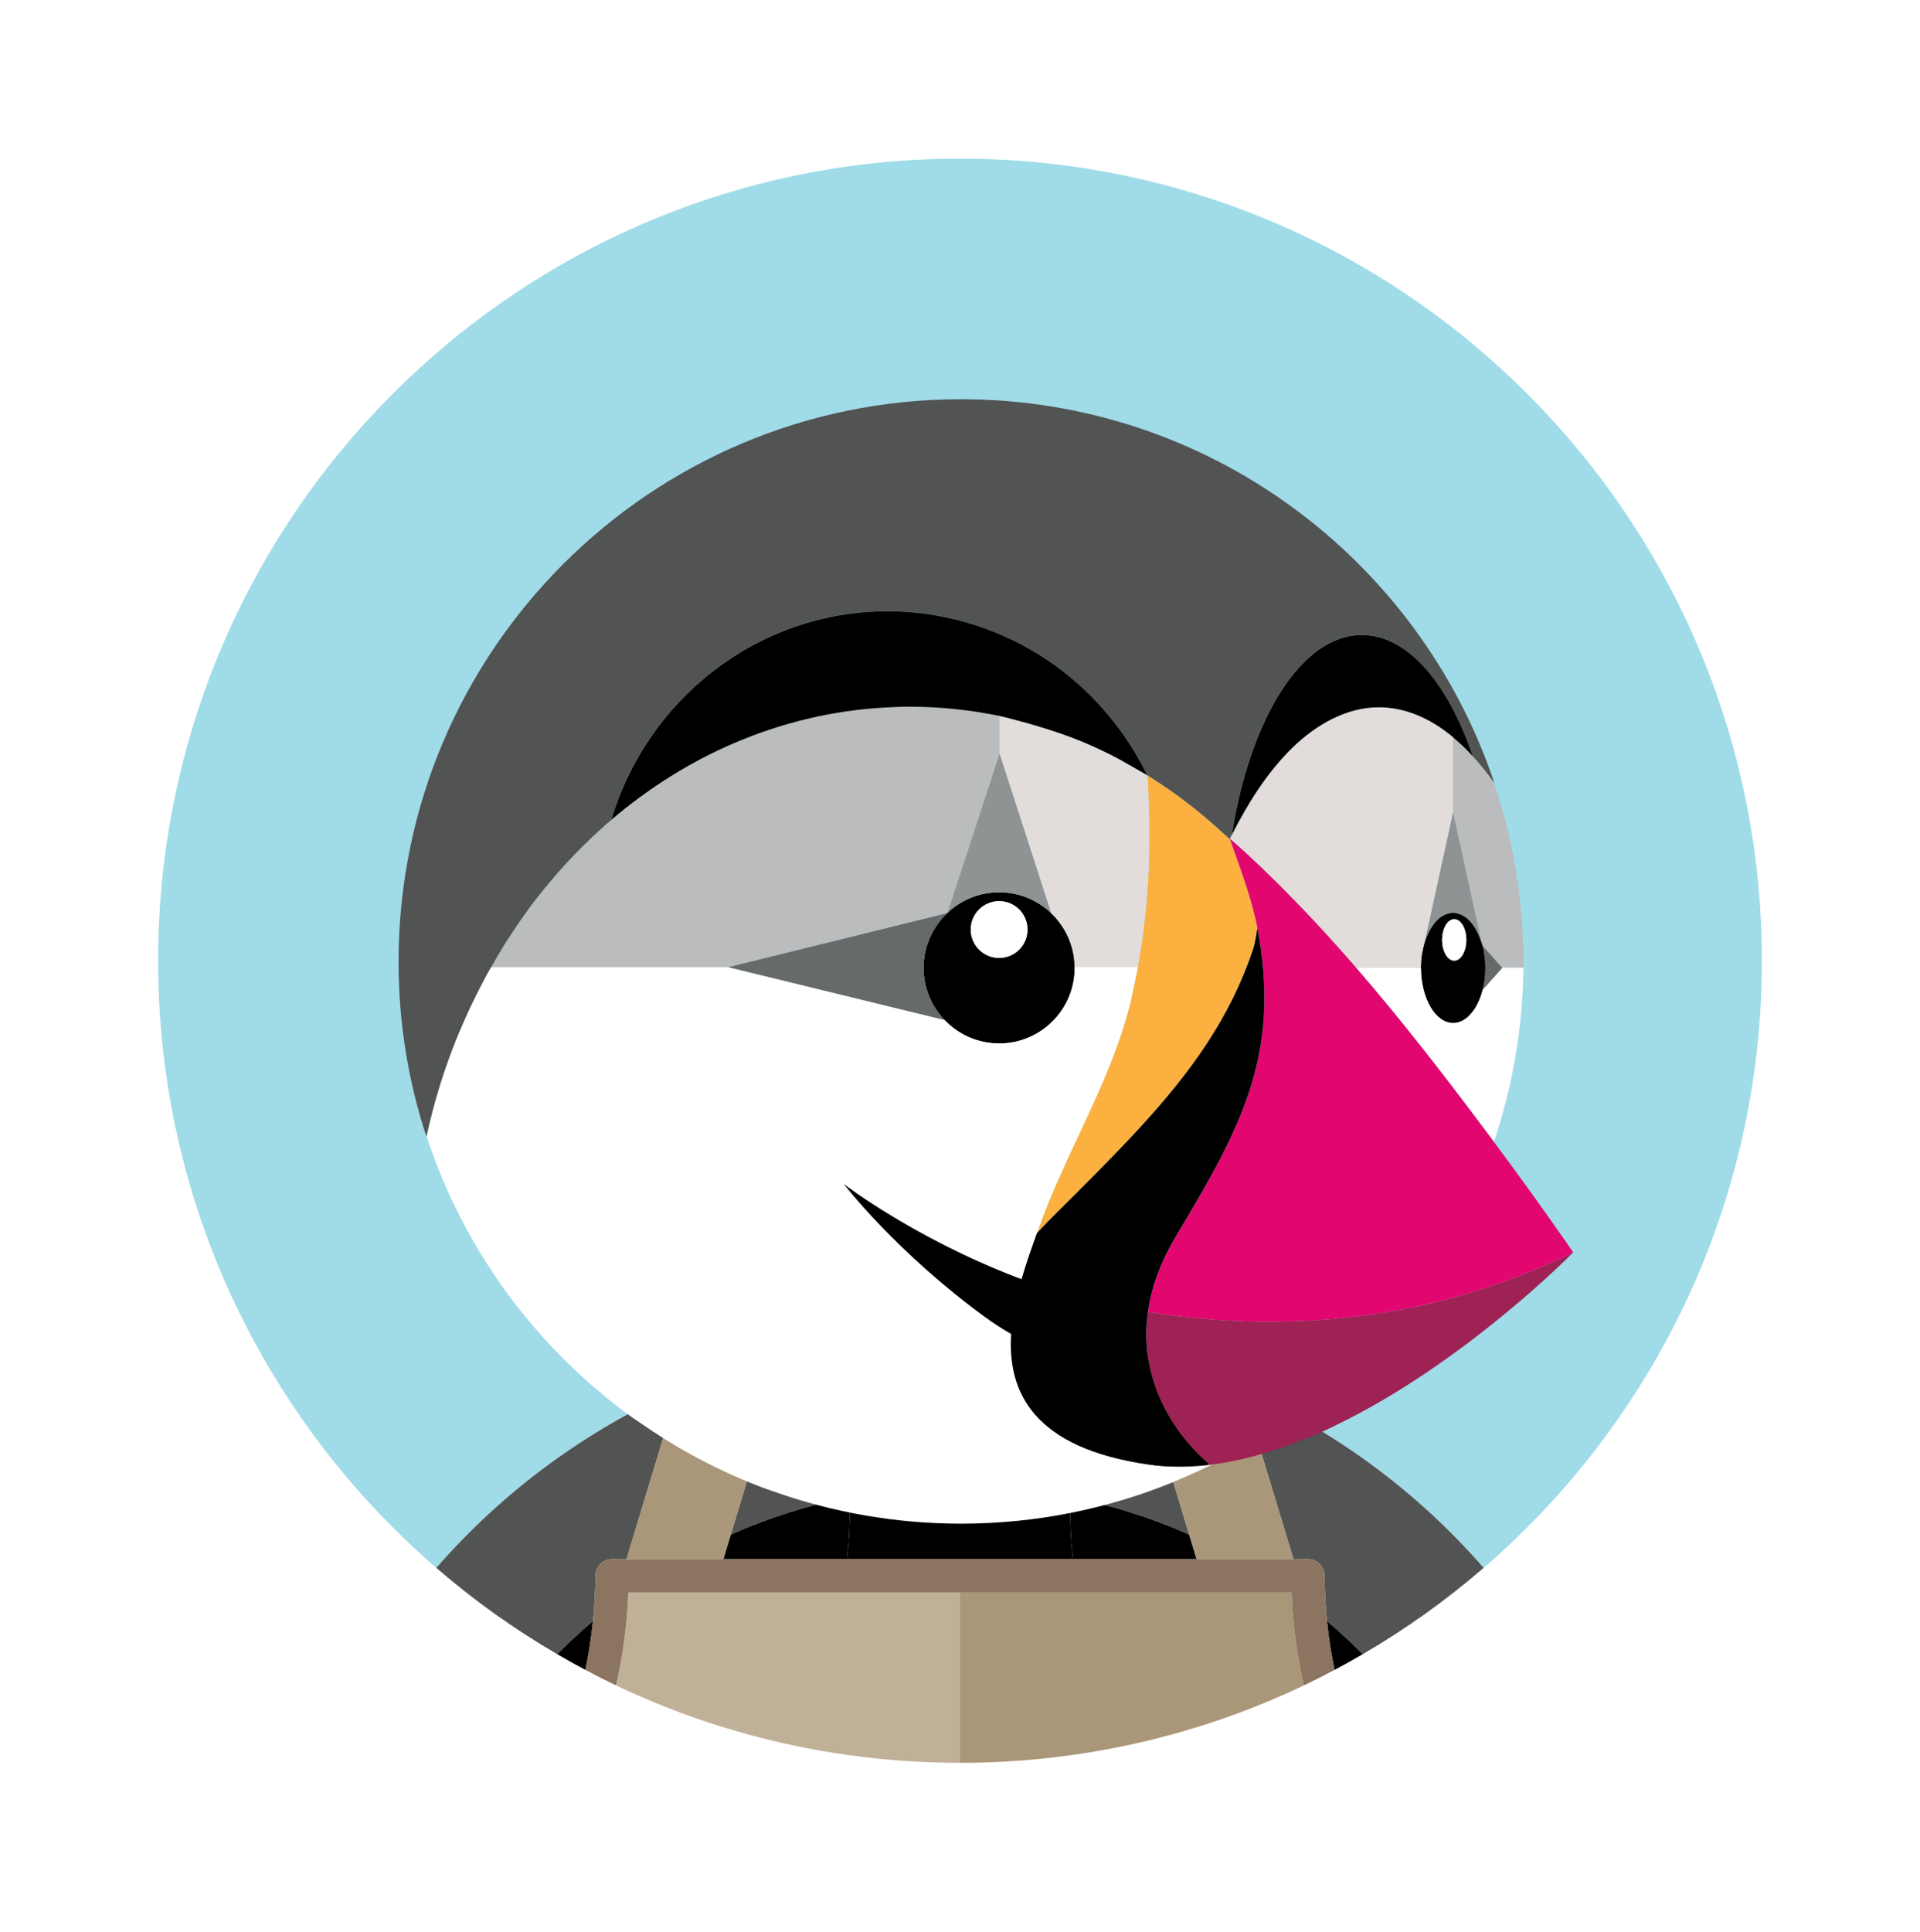
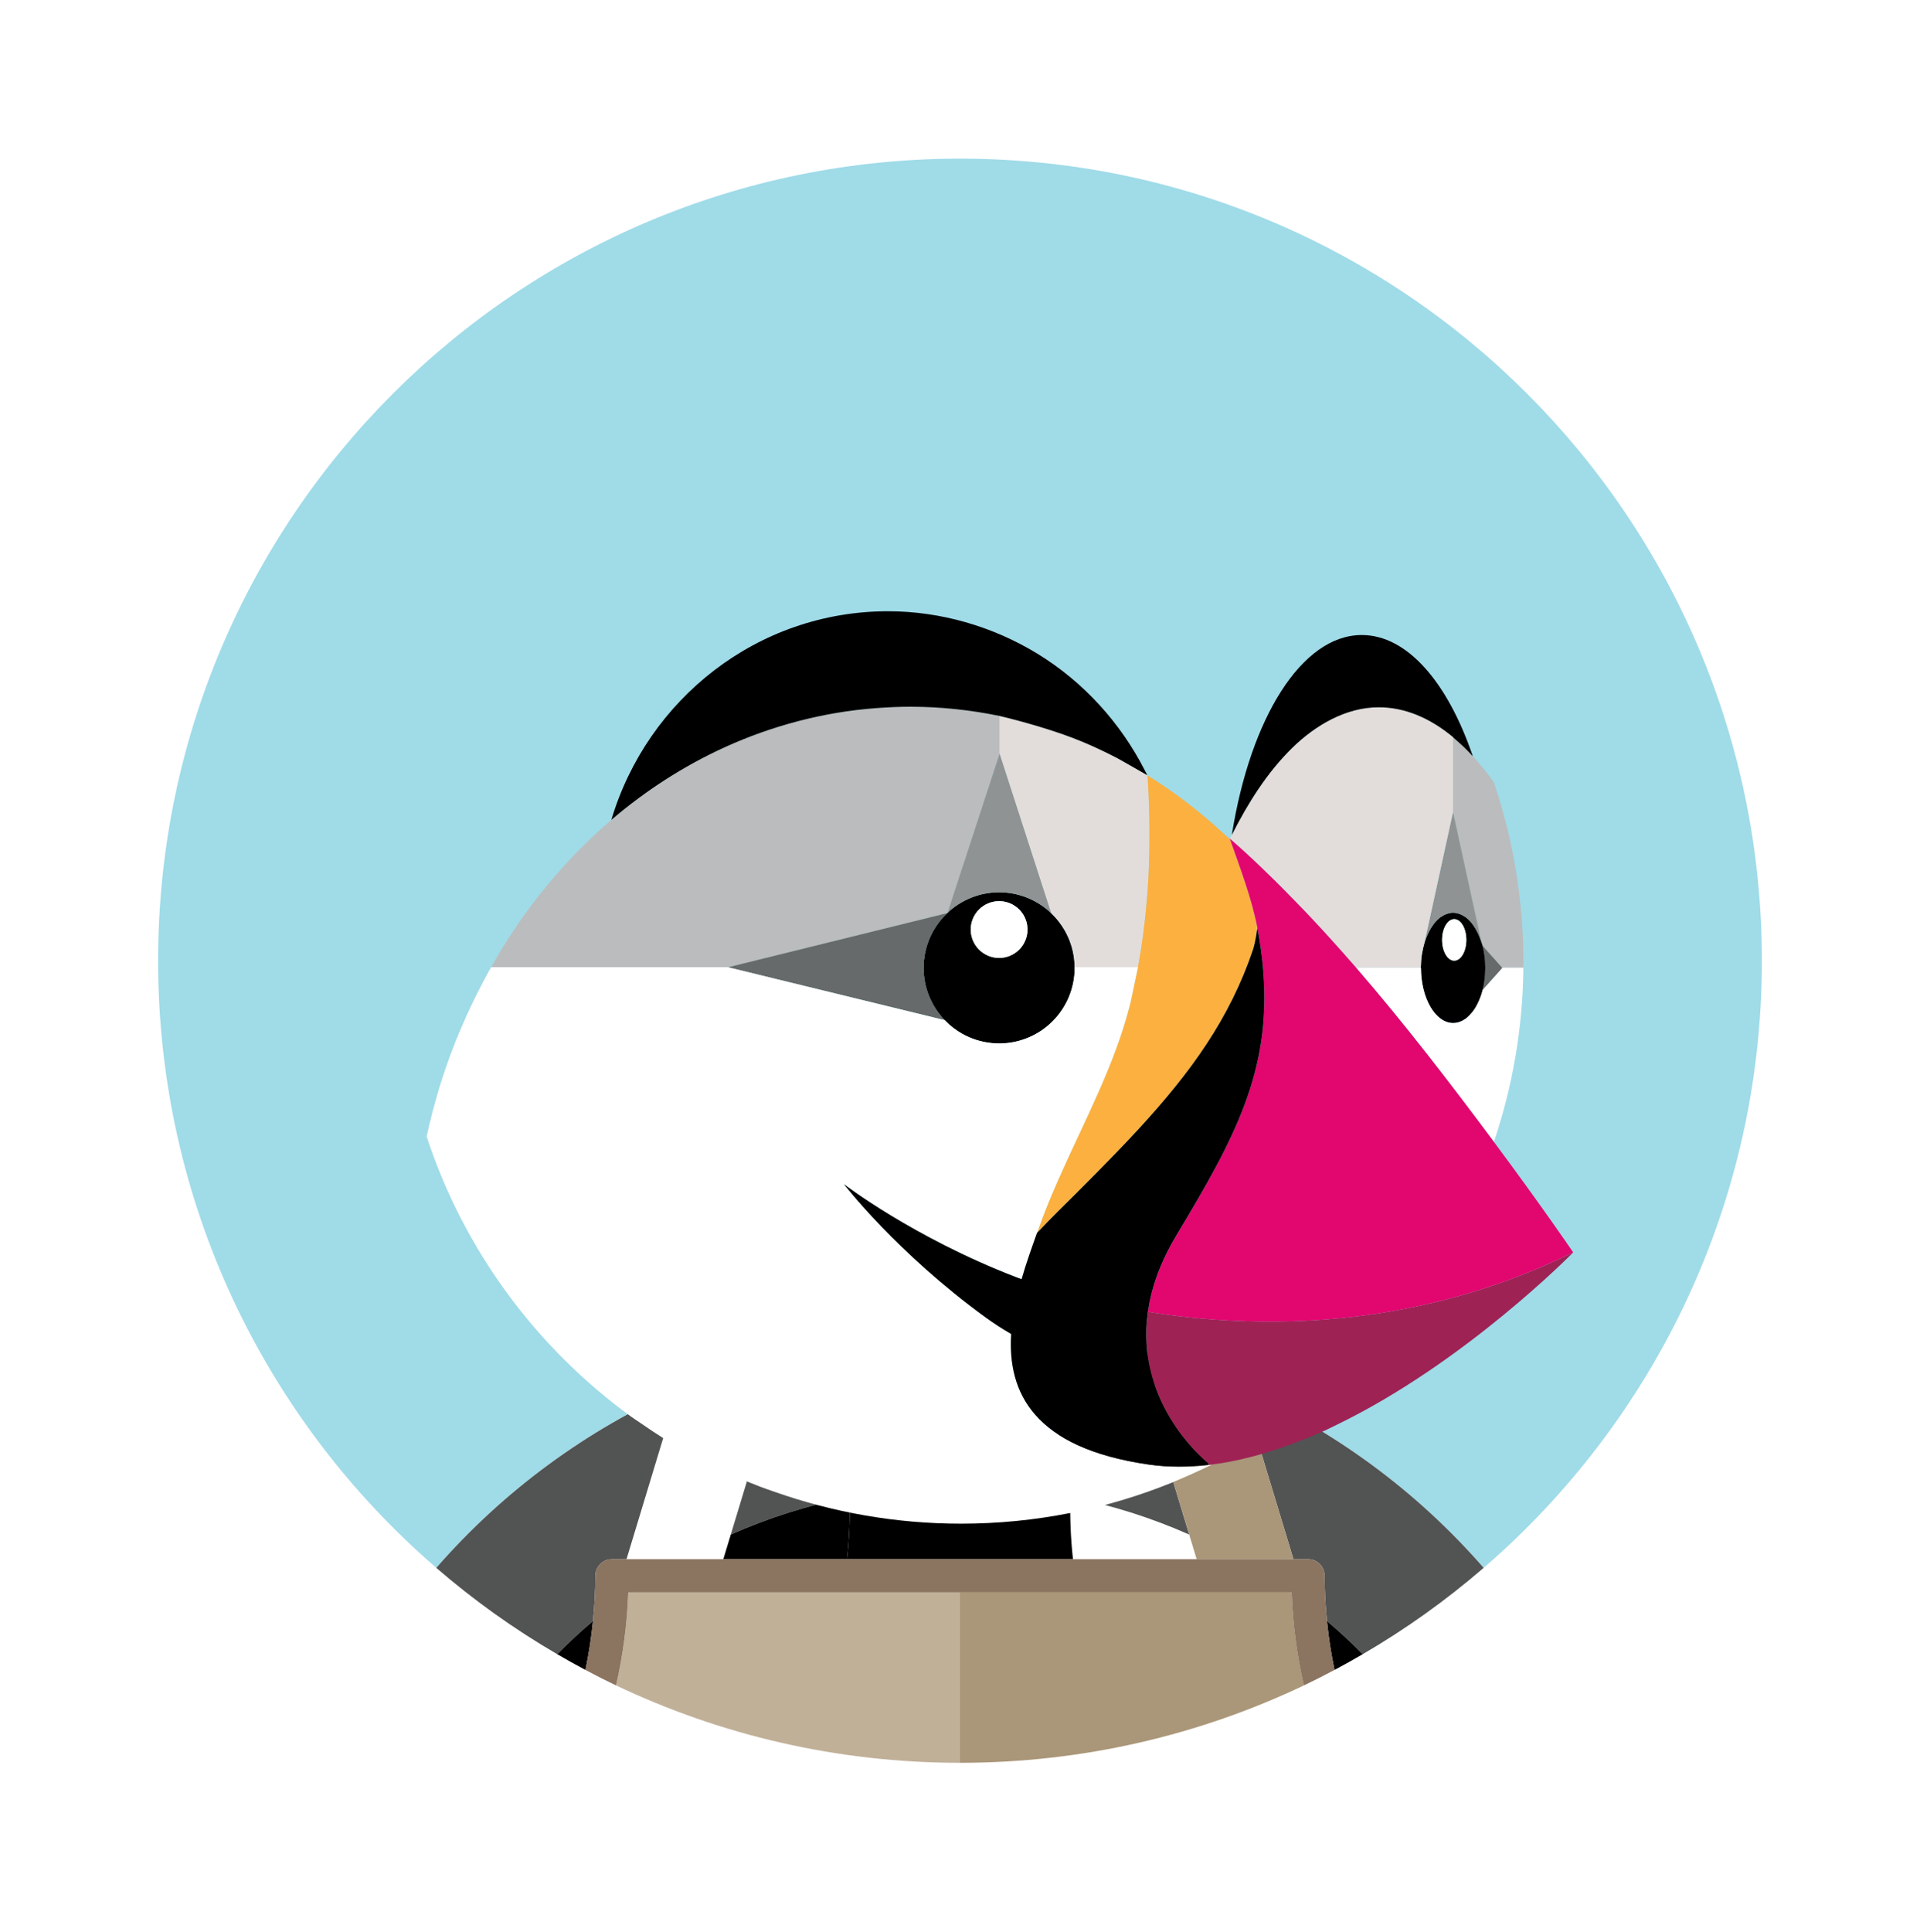
<svg xmlns="http://www.w3.org/2000/svg" width="170" height="171" viewBox="0 0 170 171" fill="none">
  <g filter="url(#filter0_d)">
    <path d="M60.025 122.993C61.159 122.487 62.308 122.024 63.468 121.588C64.776 121.097 66.096 120.634 67.433 120.23C69.098 119.729 70.776 119.275 72.478 118.914C74.771 118.427 77.092 118.067 79.431 117.839C78.119 121.963 76.67 126.063 75.099 130.136C75.166 130.925 75.203 131.719 75.224 132.514C78.386 131.89 81.653 131.556 84.999 131.556C88.344 131.556 91.612 131.89 94.774 132.514C94.794 131.718 94.83 130.924 94.898 130.136C93.328 126.063 91.878 121.963 90.567 117.839C92.906 118.067 95.226 118.426 97.52 118.914C99.22 119.275 100.9 119.729 102.564 120.23C103.903 120.633 105.221 121.097 106.53 121.588C107.69 122.024 108.84 122.489 109.973 122.993C118.019 126.575 125.353 131.889 131.368 138.786C146.444 125.766 156 106.527 156 85.043C156 45.831 124.212 14.043 85 14.043C45.788 14.043 14 45.831 14 85.043C14 106.527 23.555 125.767 38.632 138.786C44.646 131.889 51.98 126.574 60.025 122.993Z" fill="#A0DBE8" />
    <path d="M64.705 135.838C68.038 134.364 71.558 133.237 75.224 132.514C75.203 131.718 75.168 130.924 75.099 130.136C76.67 126.063 78.119 121.963 79.43 117.839C77.092 118.067 74.771 118.426 72.478 118.914C70.777 119.275 69.098 119.729 67.433 120.23C66.096 120.633 64.776 121.095 63.467 121.588L68.643 122.842L64.705 135.838Z" fill="#525353" />
    <path d="M52.504 143.493C52.633 142.169 52.713 140.835 52.713 139.487C52.713 138.676 53.371 138.018 54.182 138.018H55.473L60.025 122.994C51.98 126.577 44.646 131.89 38.63 138.787C41.946 141.65 45.526 144.211 49.336 146.428C50.35 145.405 51.407 144.425 52.504 143.493Z" fill="#525353" />
    <path d="M109.972 122.993L114.525 138.016H115.814C116.627 138.016 117.283 138.674 117.283 139.485C117.283 140.835 117.363 142.169 117.493 143.491C118.591 144.424 119.647 145.405 120.661 146.426C124.47 144.208 128.05 141.648 131.366 138.784C125.352 131.889 118.017 126.575 109.972 122.993Z" fill="#525353" />
    <path d="M101.355 122.842L106.529 121.588C105.22 121.097 103.9 120.634 102.563 120.23C100.898 119.729 99.22 119.275 97.519 118.914C95.225 118.427 92.904 118.067 90.566 117.839C91.877 121.963 93.326 126.063 94.897 130.136C94.83 130.925 94.793 131.719 94.772 132.514C98.44 133.237 101.959 134.364 105.292 135.838L101.355 122.842Z" fill="#525353" />
    <path d="M84.999 138.016H95.004C94.798 136.173 94.725 134.336 94.773 132.514C91.612 131.89 88.344 131.556 84.999 131.556C81.653 131.556 78.387 131.89 75.224 132.514C75.272 134.336 75.198 136.173 74.994 138.016H84.999Z" fill="black" />
    <path d="M49.336 146.427C50.161 146.908 50.993 147.376 51.838 147.824C52.134 146.402 52.361 144.957 52.504 143.493C51.407 144.425 50.35 145.405 49.336 146.427Z" fill="black" />
    <path d="M64.045 138.016H74.994C75.2 136.173 75.273 134.336 75.224 132.514C71.558 133.237 68.037 134.364 64.706 135.838L64.045 138.016Z" fill="black" />
    <path d="M117.493 143.493C117.636 144.957 117.862 146.402 118.158 147.824C119.003 147.376 119.836 146.908 120.661 146.427C119.647 145.405 118.591 144.425 117.493 143.493Z" fill="black" />
-     <path d="M105.953 138.016L105.292 135.839C101.959 134.365 98.44 133.238 94.772 132.515C94.725 134.337 94.798 136.174 95.002 138.017L105.953 138.016Z" fill="black" />
-     <path d="M64.045 138.016L64.705 135.838L68.644 122.841L63.469 121.587C62.309 122.023 61.159 122.487 60.026 122.991L55.474 138.015H60.362L64.045 138.016Z" fill="#AA9678" />
    <path d="M105.294 135.839L105.954 138.016H109.637H114.526L109.974 122.993C108.84 122.487 107.69 122.024 106.53 121.588L101.356 122.842L105.294 135.839Z" fill="#AA9678" />
    <path d="M55.622 141.051C55.666 141.019 55.711 140.987 55.756 140.956H55.628C55.627 140.987 55.623 141.018 55.622 141.051Z" fill="#C0B098" />
    <path d="M84.999 140.954H74.552H63.154H55.757C55.712 140.986 55.667 141.018 55.623 141.05C55.525 143.824 55.153 146.545 54.55 149.192C63.778 153.579 74.1 156.043 84.999 156.043V140.954Z" fill="#C0B098" />
    <path d="M114.37 140.954H114.241C114.287 140.986 114.332 141.018 114.376 141.05C114.374 141.018 114.37 140.988 114.37 140.954Z" fill="#AA9678" />
    <path d="M114.24 140.954H106.844H95.445H85V156.043C95.899 156.043 106.221 153.581 115.449 149.192C114.846 146.545 114.475 143.825 114.376 141.05C114.331 141.018 114.285 140.988 114.24 140.954Z" fill="#AA9678" />
    <path d="M117.493 143.493C117.363 142.169 117.284 140.835 117.284 139.487C117.284 138.676 116.626 138.018 115.815 138.018H114.525H109.636H105.953H95.004H84.999H74.993H64.044H60.361H55.473H54.182C53.37 138.018 52.713 138.676 52.713 139.487C52.713 140.836 52.633 142.17 52.504 143.493C52.361 144.957 52.134 146.402 51.838 147.824C52.733 148.298 53.634 148.757 54.549 149.193C55.152 146.546 55.523 143.827 55.622 141.051C55.623 141.019 55.627 140.988 55.628 140.956H55.756H63.153H74.551H84.998H95.443H106.842H114.238H114.366C114.368 140.988 114.371 141.019 114.372 141.051C114.47 143.825 114.842 146.546 115.445 149.193C116.361 148.757 117.263 148.298 118.156 147.824C117.862 146.4 117.636 144.957 117.493 143.493Z" fill="#8B7460" />
    <path d="M105.328 127.884C105.114 127.638 104.892 127.374 104.664 127.074C104.892 127.375 105.114 127.638 105.328 127.884Z" fill="#525353" />
    <path d="M106.961 129.506C106.961 129.506 106.966 129.523 106.976 129.553C106.966 129.523 106.961 129.506 106.961 129.506C106.961 129.506 106.242 128.936 105.328 127.884C106.24 128.936 106.961 129.506 106.961 129.506Z" fill="#AA9678" />
    <path d="M128.635 65.271C128.636 65.271 128.636 65.27 128.636 65.27C128.636 65.269 128.636 65.269 128.635 65.269C128.634 65.269 128.634 65.269 128.634 65.27C128.634 65.27 128.635 65.271 128.635 65.271Z" fill="white" />
    <path d="M131.512 85.708C131.512 85.701 131.513 85.695 131.513 85.688C131.513 85.695 131.512 85.702 131.512 85.708Z" fill="white" />
    <path d="M132.272 69.243C132.26 69.227 132.247 69.212 132.236 69.196H132.238C131.648 68.376 131.039 67.629 130.415 66.95C130.414 66.948 130.411 66.945 130.409 66.944C130.41 66.947 130.413 66.949 130.415 66.95C130.409 66.944 130.404 66.937 130.399 66.931C130.115 66.624 129.829 66.329 129.539 66.051C129.429 65.946 129.317 65.854 129.206 65.754C129.024 65.589 128.842 65.418 128.657 65.265V65.268V71.87L131.186 83.45C131.213 83.541 131.247 83.624 131.27 83.718L133.022 85.682L133.039 85.662H134.872C134.875 85.492 134.885 85.324 134.885 85.154V85.152C134.885 79.69 133.987 74.441 132.361 69.525C132.331 69.432 132.304 69.337 132.272 69.243Z" fill="#BBBCBD" />
    <path d="M131.513 85.687C131.513 85.681 131.512 85.675 131.512 85.668C131.512 85.675 131.513 85.681 131.513 85.687Z" fill="#BBBCBD" />
    <path d="M131.434 84.582C131.436 84.6 131.441 84.617 131.444 84.637C131.445 84.648 131.449 84.659 131.45 84.67C131.45 84.671 131.45 84.672 131.45 84.675C131.483 84.946 131.496 85.229 131.502 85.515C131.504 85.568 131.512 85.617 131.512 85.669C131.512 85.675 131.513 85.681 131.513 85.689C131.513 85.696 131.512 85.702 131.512 85.71C131.512 85.766 131.504 85.819 131.502 85.875C131.496 86.155 131.484 86.433 131.451 86.699C131.451 86.701 131.451 86.702 131.451 86.703C131.45 86.716 131.446 86.729 131.444 86.743C131.441 86.765 131.435 86.785 131.431 86.806C131.392 87.096 131.341 87.378 131.272 87.646C131.272 87.647 131.272 87.648 131.271 87.65L131.281 87.639C131.282 87.634 131.283 87.63 131.285 87.625L133.022 85.683L131.27 83.719C131.27 83.721 131.27 83.722 131.271 83.723C131.341 83.997 131.394 84.285 131.434 84.582Z" fill="#676A6A" />
    <path d="M131.431 86.806C131.436 86.769 131.446 86.736 131.451 86.699C131.484 86.433 131.496 86.155 131.502 85.875C131.503 85.811 131.513 85.752 131.513 85.689C131.513 85.629 131.505 85.574 131.503 85.515C131.497 85.229 131.484 84.946 131.451 84.675C131.447 84.643 131.439 84.614 131.434 84.582C131.393 84.286 131.341 83.998 131.271 83.724C131.247 83.629 131.212 83.545 131.184 83.452C131.017 82.896 130.787 82.404 130.515 81.997C130.478 81.943 130.442 81.889 130.404 81.839C130.329 81.739 130.255 81.641 130.175 81.554C130.058 81.427 129.937 81.31 129.808 81.213C129.759 81.176 129.708 81.151 129.658 81.118C129.548 81.047 129.434 80.984 129.316 80.937C129.266 80.916 129.216 80.896 129.165 80.88C129 80.829 128.831 80.792 128.656 80.792C128.481 80.792 128.313 80.829 128.147 80.88C128.096 80.896 128.045 80.916 127.995 80.937C127.878 80.984 127.765 81.047 127.654 81.118C127.605 81.151 127.552 81.175 127.505 81.213C127.376 81.31 127.255 81.427 127.138 81.554C127.058 81.641 126.984 81.739 126.909 81.839C126.871 81.891 126.833 81.945 126.796 81.998C126.525 82.407 126.295 82.897 126.127 83.453C126.12 83.475 126.113 83.497 126.107 83.519C126.033 83.773 125.974 84.042 125.926 84.319C125.911 84.403 125.891 84.484 125.88 84.571C125.836 84.879 125.813 85.201 125.808 85.53C125.807 85.575 125.801 85.619 125.801 85.664H125.812C125.812 88.369 127.091 90.561 128.669 90.561C128.941 90.561 129.203 90.49 129.451 90.368C129.491 90.348 129.53 90.327 129.57 90.304C129.674 90.245 129.774 90.179 129.872 90.102C129.926 90.059 129.976 90.007 130.027 89.958C130.153 89.841 130.273 89.707 130.387 89.559C130.465 89.456 130.543 89.353 130.615 89.236C130.662 89.163 130.703 89.082 130.746 89.004C130.826 88.857 130.902 88.703 130.97 88.539C130.995 88.48 131.022 88.424 131.045 88.363C131.132 88.135 131.209 87.897 131.272 87.645C131.341 87.378 131.392 87.096 131.431 86.806ZM128.759 85.036C128.167 85.036 127.687 84.214 127.687 83.2C127.687 82.186 128.167 81.364 128.759 81.364C129.351 81.364 129.83 82.186 129.83 83.2C129.83 84.214 129.351 85.036 128.759 85.036Z" fill="black" />
    <path d="M128.759 85.036C129.35 85.036 129.83 84.214 129.83 83.2C129.83 82.186 129.35 81.364 128.759 81.364C128.167 81.364 127.687 82.186 127.687 83.2C127.687 84.214 128.167 85.036 128.759 85.036Z" fill="white" />
    <path d="M126.127 83.453C126.295 82.896 126.525 82.406 126.797 81.998C126.833 81.943 126.871 81.891 126.909 81.839C126.982 81.739 127.058 81.642 127.138 81.554C127.255 81.426 127.378 81.311 127.505 81.213C127.554 81.176 127.605 81.151 127.654 81.118C127.764 81.046 127.878 80.984 127.995 80.937C128.045 80.916 128.096 80.896 128.147 80.88C128.312 80.829 128.481 80.792 128.656 80.792C128.831 80.792 129 80.828 129.165 80.88C129.216 80.896 129.266 80.916 129.316 80.937C129.433 80.984 129.546 81.046 129.658 81.118C129.708 81.151 129.759 81.176 129.808 81.213C129.937 81.311 130.058 81.426 130.175 81.554C130.255 81.641 130.33 81.739 130.404 81.839C130.442 81.891 130.478 81.943 130.515 81.997C130.787 82.406 131.015 82.896 131.184 83.452V83.453L128.656 71.873L126.127 83.453Z" fill="#909393" />
    <path d="M95.149 85.58C95.146 85.348 95.131 85.118 95.104 84.89C95.104 84.886 95.103 84.884 95.103 84.88C95.076 84.658 95.039 84.438 94.991 84.221C94.99 84.215 94.989 84.21 94.988 84.204C94.94 83.99 94.883 83.781 94.814 83.575C94.813 83.57 94.81 83.565 94.809 83.561C94.741 83.355 94.662 83.153 94.576 82.957C94.574 82.954 94.572 82.949 94.569 82.945C94.481 82.748 94.383 82.555 94.277 82.369C93.952 81.8 93.546 81.283 93.075 80.834C92.477 80.264 91.772 79.803 90.996 79.483C90.99 79.481 90.984 79.478 90.977 79.476C90.594 79.32 90.194 79.198 89.779 79.115C89.769 79.113 89.758 79.113 89.749 79.11C89.334 79.03 88.905 78.984 88.466 78.984C88.034 78.984 87.613 79.028 87.204 79.107C87.19 79.109 87.175 79.11 87.16 79.113C86.754 79.194 86.362 79.312 85.986 79.464C85.976 79.468 85.965 79.471 85.955 79.475C85.574 79.63 85.209 79.82 84.867 80.04C84.865 80.041 84.864 80.041 84.863 80.041C84.517 80.264 84.193 80.517 83.894 80.797L83.887 80.82L83.862 80.826C83.385 81.279 82.976 81.802 82.648 82.376C82.644 82.384 82.639 82.39 82.636 82.396C82.535 82.572 82.446 82.756 82.362 82.942C82.353 82.961 82.342 82.981 82.333 83C82.258 83.173 82.193 83.351 82.132 83.531C82.119 83.567 82.105 83.6 82.094 83.635C82.04 83.803 81.997 83.975 81.957 84.149C81.946 84.198 81.93 84.246 81.919 84.296C81.883 84.467 81.859 84.641 81.836 84.817C81.829 84.871 81.817 84.922 81.811 84.976C81.787 85.204 81.774 85.438 81.774 85.673C81.774 86.116 81.82 86.548 81.902 86.966C81.903 86.975 81.904 86.983 81.905 86.993C81.99 87.41 82.112 87.814 82.271 88.199C82.273 88.204 82.275 88.21 82.277 88.215C82.599 88.995 83.065 89.701 83.64 90.3C84.095 90.774 84.618 91.181 85.193 91.507C85.196 91.508 85.2 91.51 85.202 91.511C85.382 91.612 85.568 91.704 85.756 91.788C85.772 91.795 85.787 91.804 85.802 91.81C85.977 91.887 86.159 91.952 86.342 92.014C86.373 92.025 86.403 92.037 86.434 92.049C86.603 92.102 86.776 92.145 86.951 92.186C86.999 92.197 87.044 92.211 87.092 92.221C87.262 92.256 87.436 92.28 87.61 92.303C87.663 92.31 87.716 92.321 87.768 92.327C87.997 92.351 88.228 92.364 88.463 92.364C89.387 92.364 90.266 92.177 91.067 91.838C91.467 91.669 91.848 91.461 92.204 91.222C92.916 90.741 93.53 90.127 94.01 89.415C94.25 89.059 94.458 88.678 94.627 88.278C94.966 87.478 95.153 86.598 95.153 85.674C95.153 85.658 95.15 85.644 95.15 85.628C95.152 85.613 95.149 85.597 95.149 85.58ZM88.464 84.796C87.076 84.796 85.952 83.671 85.952 82.283C85.952 80.895 87.077 79.771 88.464 79.771C89.853 79.771 90.977 80.896 90.977 82.283C90.978 83.671 89.853 84.796 88.464 84.796Z" fill="black" />
    <path d="M88.464 84.795C89.852 84.795 90.977 83.67 90.977 82.282C90.977 80.895 89.852 79.77 88.464 79.77C87.077 79.77 85.952 80.895 85.952 82.282C85.952 83.67 87.077 84.795 88.464 84.795Z" fill="white" />
    <path d="M83.862 80.83L83.887 80.824L83.894 80.801L88.501 66.712C88.501 66.712 88.501 65.877 88.501 65.044C88.501 64.81 88.501 64.577 88.501 64.361C88.501 64.288 88.501 64.218 88.501 64.15C88.501 64.045 88.501 63.95 88.501 63.86C88.501 63.798 88.501 63.737 88.501 63.685C88.501 63.616 88.501 63.558 88.501 63.511C88.501 63.471 88.501 63.437 88.501 63.415C88.501 63.391 88.501 63.377 88.501 63.377C85.936 62.851 83.297 62.562 80.597 62.562C79.695 62.562 78.801 62.6 77.913 62.662C77.783 62.67 77.653 62.679 77.524 62.688C72.899 63.039 68.346 64.246 64.129 66.17C60.513 67.821 57.153 69.996 54.133 72.575C54.132 72.576 54.129 72.578 54.128 72.579C53.317 73.268 52.54 73.996 51.781 74.741C51.639 74.88 51.495 75.017 51.355 75.158C50.641 75.879 49.95 76.622 49.282 77.388C49.136 77.554 48.994 77.724 48.851 77.893C48.181 78.685 47.528 79.491 46.909 80.325C46.857 80.395 46.808 80.468 46.757 80.538C46.166 81.341 45.605 82.166 45.063 83.005C44.958 83.169 44.849 83.331 44.745 83.496C44.307 84.19 43.898 84.905 43.495 85.62H64.445H64.482L83.862 80.83Z" fill="#BBBCBD" />
    <path d="M101.581 79.244C101.624 78.694 101.659 78.144 101.687 77.595C101.725 76.85 101.751 76.105 101.766 75.36C101.777 74.781 101.775 74.203 101.773 73.624C101.772 73.457 101.777 73.29 101.774 73.123C101.758 71.632 101.701 70.138 101.609 68.644C101.605 68.642 101.601 68.638 101.597 68.636C101.594 68.632 101.593 68.629 101.591 68.625C101.585 68.621 101.564 68.609 101.544 68.598C101.526 68.588 101.511 68.578 101.477 68.56C101.203 68.402 100.529 68.017 99.925 67.673C99.912 67.666 99.899 67.659 99.887 67.651C99.734 67.564 99.586 67.481 99.453 67.405C99.45 67.404 99.446 67.402 99.445 67.4C99.33 67.335 99.234 67.282 99.144 67.231C99.126 67.222 99.102 67.207 99.086 67.198C98.988 67.144 98.911 67.102 98.867 67.08C97.901 66.58 96.917 66.116 95.916 65.693C93.53 64.685 90.315 63.802 88.503 63.375V64.643V64.939V65.042C88.503 65.876 88.503 66.709 88.503 66.709L93.07 80.822L93.075 80.834C93.546 81.283 93.952 81.8 94.277 82.369C94.383 82.556 94.481 82.748 94.569 82.945C94.572 82.949 94.573 82.953 94.576 82.957C94.664 83.153 94.741 83.355 94.809 83.561C94.81 83.565 94.813 83.57 94.814 83.575C94.881 83.781 94.94 83.99 94.988 84.204C94.989 84.21 94.99 84.215 94.991 84.221C95.039 84.436 95.077 84.656 95.103 84.88C95.103 84.884 95.104 84.886 95.104 84.89C95.131 85.116 95.146 85.346 95.149 85.58L95.166 85.618H100.758C101.136 83.572 101.399 81.498 101.566 79.416C101.57 79.359 101.576 79.301 101.581 79.244Z" fill="#E2DDDB" />
    <path d="M108.893 74.254C108.89 74.26 108.887 74.267 108.884 74.273C108.887 74.267 108.891 74.261 108.893 74.254Z" fill="#FBB040" />
    <path d="M95.197 105.728C96.465 104.465 97.663 103.257 98.805 102.072C99.484 101.368 100.147 100.671 100.781 99.984C105.453 94.911 108.885 90.163 110.948 84.057C110.997 83.912 111.046 83.721 111.093 83.507C111.1 83.474 111.107 83.442 111.115 83.408C111.164 83.18 111.21 82.927 111.256 82.641C111.275 82.444 111.294 82.253 111.312 82.068C110.793 79.409 109.786 76.825 108.898 74.272C108.902 74.281 108.904 74.29 108.908 74.298C108.903 74.293 108.886 74.277 108.882 74.274C108.712 74.112 108.534 73.962 108.361 73.803C107.835 73.318 107.301 72.845 106.756 72.386C105.123 71.009 103.408 69.754 101.608 68.644C101.699 70.138 101.757 71.632 101.773 73.123C101.775 73.29 101.77 73.457 101.772 73.624C101.774 74.203 101.775 74.781 101.764 75.36C101.75 76.105 101.724 76.85 101.686 77.595C101.658 78.145 101.622 78.694 101.58 79.244C101.575 79.301 101.568 79.357 101.565 79.415C101.398 81.498 101.134 83.57 100.756 85.617L100.099 88.722C98.728 94.283 95.942 99.328 93.65 104.536C93.043 105.917 92.466 107.314 91.961 108.737C91.915 108.868 91.866 109.005 91.818 109.139C92.534 108.387 93.167 107.738 93.649 107.261C94.175 106.741 94.692 106.231 95.197 105.728Z" fill="#FBB040" />
    <path d="M83.894 80.801C84.193 80.521 84.517 80.267 84.863 80.045C84.864 80.044 84.865 80.044 84.867 80.044C85.209 79.823 85.574 79.634 85.955 79.478C85.965 79.475 85.976 79.471 85.986 79.468C86.362 79.316 86.754 79.197 87.16 79.117C87.175 79.114 87.19 79.113 87.204 79.11C87.613 79.032 88.034 78.988 88.466 78.988C88.905 78.988 89.333 79.033 89.749 79.114C89.76 79.117 89.769 79.117 89.779 79.119C90.194 79.202 90.594 79.324 90.977 79.48C90.983 79.482 90.989 79.485 90.996 79.487C91.773 79.806 92.477 80.267 93.075 80.838L93.07 80.825L88.503 66.713L83.894 80.801Z" fill="#909393" />
    <path d="M82.272 88.201C82.114 87.816 81.991 87.412 81.906 86.995C81.905 86.987 81.904 86.978 81.903 86.968C81.821 86.55 81.776 86.118 81.776 85.675C81.776 85.439 81.788 85.207 81.812 84.978C81.818 84.924 81.829 84.873 81.837 84.819C81.86 84.644 81.883 84.469 81.92 84.298C81.931 84.248 81.946 84.2 81.958 84.151C81.998 83.978 82.041 83.805 82.095 83.638C82.106 83.602 82.121 83.569 82.133 83.534C82.194 83.354 82.259 83.175 82.335 83.003C82.343 82.983 82.354 82.963 82.363 82.944C82.447 82.758 82.536 82.575 82.637 82.398C82.64 82.391 82.645 82.385 82.649 82.379C82.977 81.804 83.387 81.282 83.864 80.829L64.481 85.617H64.445L83.642 90.302C83.067 89.702 82.601 88.996 82.279 88.216C82.276 88.212 82.275 88.206 82.272 88.201Z" fill="#676A6A" />
    <path d="M125.88 84.57C125.893 84.483 125.911 84.402 125.926 84.318C125.974 84.042 126.032 83.773 126.107 83.518C126.115 83.49 126.119 83.457 126.126 83.428L128.655 71.848V65.245C126.589 63.539 124.376 62.605 122.071 62.605C119.161 62.605 116.447 64.213 114.417 66.198C112.196 68.37 110.481 71.104 109.093 73.863C109.029 73.99 108.964 74.111 108.901 74.239C109.329 74.61 109.752 74.986 110.169 75.367C111.115 76.232 112.039 77.119 112.951 78.019C113.376 78.439 113.792 78.867 114.211 79.294C114.655 79.745 115.099 80.197 115.535 80.655C116.097 81.246 116.655 81.842 117.206 82.444C117.439 82.697 117.67 82.951 117.9 83.206C118.564 83.942 119.226 84.681 119.877 85.431L119.878 85.432C119.987 85.547 120.064 85.628 120.093 85.662H125.796C125.796 85.615 125.806 85.574 125.806 85.527C125.814 85.2 125.836 84.878 125.88 84.57Z" fill="#E2DDDB" />
    <path d="M108.9 74.271C108.897 74.265 108.896 74.259 108.894 74.254C108.89 74.26 108.887 74.266 108.884 74.274C108.887 74.277 108.905 74.293 108.909 74.298C108.907 74.29 108.903 74.281 108.9 74.271Z" fill="#E2DDDB" />
-     <path d="M40.055 92.905C40.071 92.862 40.089 92.82 40.105 92.778C40.472 91.817 40.874 90.869 41.298 89.931C41.415 89.669 41.537 89.411 41.658 89.151C42.005 88.414 42.37 87.688 42.749 86.967C42.904 86.674 43.054 86.38 43.214 86.09C43.302 85.93 43.403 85.777 43.492 85.617C43.897 84.901 44.304 84.187 44.742 83.492C44.846 83.327 44.955 83.165 45.06 83.001C45.602 82.163 46.165 81.338 46.754 80.534C46.806 80.465 46.853 80.391 46.906 80.321C47.525 79.488 48.178 78.681 48.849 77.89C48.992 77.721 49.134 77.551 49.279 77.384C49.947 76.619 50.637 75.875 51.352 75.154C51.493 75.014 51.636 74.877 51.778 74.737C52.538 73.992 53.315 73.266 54.126 72.576C54.127 72.575 54.129 72.572 54.13 72.571C57.319 61.885 67.08 54.106 78.628 54.106C83.278 54.106 87.899 55.446 91.861 57.869C95.925 60.355 99.236 63.996 101.388 68.241C101.399 68.261 101.41 68.284 101.419 68.304C101.473 68.412 101.534 68.515 101.588 68.624C101.589 68.627 101.592 68.631 101.594 68.635C101.598 68.637 101.603 68.641 101.607 68.643C103.406 69.751 105.122 71.008 106.755 72.385C107.299 72.844 107.834 73.317 108.36 73.802C108.532 73.96 108.711 74.111 108.881 74.272C108.885 74.266 108.887 74.259 108.891 74.253C108.893 74.249 108.896 74.244 108.897 74.241C108.956 74.12 109.013 73.997 109.073 73.88C110.7 63.608 115.231 56.209 120.575 56.209C124.603 56.209 128.171 60.41 130.383 66.874L130.405 66.944C130.408 66.947 130.409 66.949 130.411 66.951C131.035 67.63 131.644 68.378 132.234 69.197H132.233C132.245 69.213 132.256 69.228 132.268 69.244V69.243V69.244C132.3 69.338 132.327 69.433 132.357 69.528L132.273 69.191C125.625 49.509 107.01 35.34 85.084 35.34C57.582 35.34 35.289 57.634 35.289 85.135C35.289 90.556 36.155 95.776 37.764 100.633C37.766 100.623 37.769 100.615 37.77 100.605C38.087 99.139 38.465 97.684 38.906 96.243C39.255 95.119 39.638 94.006 40.055 92.905Z" fill="#525353" />
    <path d="M133.022 85.684L131.285 87.626C131.283 87.631 131.282 87.635 131.281 87.64C131.215 87.894 131.134 88.134 131.045 88.364C131.022 88.425 130.996 88.481 130.97 88.54C130.901 88.703 130.827 88.858 130.746 89.005C130.704 89.083 130.661 89.164 130.616 89.237C130.543 89.354 130.466 89.458 130.387 89.56C130.273 89.708 130.153 89.842 130.027 89.959C129.976 90.008 129.926 90.061 129.872 90.103C129.774 90.182 129.672 90.247 129.57 90.305C129.531 90.327 129.491 90.349 129.451 90.369C129.203 90.49 128.941 90.562 128.669 90.562C127.091 90.562 125.812 88.37 125.812 85.666H125.801H125.798H120.096H120.079C120.08 85.667 120.081 85.668 120.082 85.669C121.146 86.899 122.194 88.145 123.225 89.403C123.237 89.417 123.249 89.433 123.263 89.448C124.266 90.672 125.255 91.909 126.233 93.152C126.28 93.213 126.329 93.273 126.377 93.334C127.304 94.517 128.222 95.707 129.131 96.9C129.219 97.016 129.308 97.131 129.396 97.246C130.357 98.511 131.31 99.779 132.255 101.049C132.261 101.058 132.268 101.067 132.274 101.076C133.912 96.228 134.828 91.05 134.886 85.664H134.874H133.04L133.022 85.684Z" fill="white" />
    <path d="M77.524 62.686C77.653 62.676 77.783 62.668 77.913 62.659C78.801 62.599 79.695 62.56 80.596 62.56C83.296 62.56 85.935 62.85 88.501 63.375C88.501 63.375 88.501 63.388 88.501 63.413C88.501 63.435 88.501 63.469 88.501 63.508C88.501 63.556 88.501 63.616 88.501 63.683C88.501 63.736 88.501 63.795 88.501 63.858C88.501 63.946 88.501 64.045 88.501 64.148C88.501 64.215 88.501 64.286 88.501 64.358C88.501 64.45 88.501 64.545 88.501 64.643V63.375C90.313 63.802 93.527 64.685 95.914 65.693C96.916 66.116 97.9 66.578 98.864 67.08C98.908 67.103 98.985 67.145 99.083 67.198C99.1 67.208 99.125 67.222 99.142 67.231C99.231 67.282 99.329 67.335 99.443 67.4C99.445 67.402 99.449 67.404 99.45 67.405C99.585 67.481 99.73 67.564 99.884 67.651C99.897 67.659 99.91 67.666 99.922 67.673C100.536 68.022 101.215 68.411 101.475 68.56C101.508 68.579 101.523 68.588 101.542 68.598C101.554 68.605 101.585 68.622 101.588 68.625C101.534 68.517 101.473 68.413 101.42 68.305C101.408 68.285 101.399 68.263 101.388 68.242C99.237 63.997 95.925 60.356 91.861 57.87C87.899 55.447 83.276 54.108 78.628 54.108C67.08 54.108 57.32 61.886 54.131 72.572C57.151 69.994 60.51 67.819 64.127 66.167C68.346 64.242 72.9 63.037 77.524 62.686Z" fill="black" />
    <path d="M114.418 66.2C116.447 64.215 119.161 62.608 122.071 62.608C124.376 62.608 126.589 63.541 128.655 65.248C128.655 65.248 128.655 65.262 128.655 65.267V65.271V65.267C128.839 65.419 129.02 65.59 129.204 65.756C129.314 65.857 129.428 65.948 129.537 66.054C129.827 66.331 130.113 66.625 130.397 66.933C130.403 66.939 130.408 66.947 130.413 66.953C130.411 66.95 130.409 66.948 130.406 66.947L130.383 66.877C128.172 60.412 124.603 56.212 120.575 56.212C115.231 56.212 110.7 63.611 109.073 73.882L109.09 73.868C110.481 71.107 112.197 68.373 114.418 66.2Z" fill="black" />
    <path d="M67.259 131.583C67.715 131.758 68.177 131.916 68.638 132.077C73.789 133.882 79.32 134.876 85.089 134.876C91.666 134.876 97.939 133.589 103.687 131.273C103.992 131.15 104.289 131.016 104.59 130.887C105.078 130.679 105.562 130.465 106.042 130.243C106.471 130.043 106.901 129.845 107.323 129.635C107.221 129.647 107.118 129.666 107.017 129.679C105.23 129.879 103.457 129.892 101.724 129.643C91.478 128.17 89.208 123.23 89.533 118.085C88.796 117.659 88.045 117.181 87.281 116.627C79.401 110.911 74.725 104.82 74.725 104.82C74.725 104.82 80.803 109.513 89.883 113.024C90.078 113.1 90.26 113.165 90.452 113.237C90.876 111.771 91.378 110.376 91.819 109.141C91.867 109.006 91.916 108.869 91.963 108.738C92.468 107.316 93.044 105.92 93.652 104.538C95.943 99.329 98.728 94.284 100.101 88.724L100.758 85.618H95.166H95.154C95.154 85.622 95.154 85.625 95.154 85.629L95.151 85.63C95.151 85.646 95.154 85.661 95.154 85.677C95.154 86.6 94.967 87.48 94.628 88.281C94.458 88.681 94.251 89.061 94.011 89.417C93.531 90.129 92.917 90.743 92.205 91.224C91.849 91.465 91.468 91.672 91.068 91.841C90.268 92.179 89.388 92.367 88.464 92.367C88.229 92.367 87.998 92.354 87.769 92.33C87.716 92.324 87.664 92.313 87.612 92.305C87.437 92.283 87.263 92.259 87.093 92.223C87.045 92.214 87 92.199 86.952 92.188C86.777 92.147 86.604 92.105 86.435 92.051C86.404 92.041 86.374 92.028 86.343 92.017C86.161 91.956 85.978 91.889 85.804 91.812C85.788 91.805 85.773 91.798 85.757 91.79C85.567 91.706 85.382 91.615 85.203 91.514C85.201 91.513 85.197 91.51 85.194 91.509C84.618 91.185 84.095 90.778 83.641 90.303L64.444 85.618H43.493C43.403 85.777 43.304 85.931 43.216 86.091C43.055 86.381 42.905 86.676 42.751 86.968C42.372 87.688 42.005 88.414 41.66 89.152C41.537 89.411 41.416 89.671 41.299 89.932C40.877 90.871 40.474 91.819 40.106 92.779C40.09 92.822 40.072 92.863 40.056 92.906C39.639 94.007 39.256 95.12 38.912 96.243C38.472 97.684 38.093 99.139 37.776 100.605C41.075 110.665 47.491 119.308 55.88 125.401C56.123 125.578 56.381 125.736 56.628 125.909C58.047 126.901 59.513 127.828 61.034 128.671C63.031 129.775 65.106 130.756 67.259 131.583Z" fill="white" />
    <path d="M101.64 116.117C101.564 116.65 101.511 117.175 101.497 117.681C101.467 118.602 101.531 119.477 101.665 120.304C101.755 120.856 101.875 121.385 102.019 121.892C102.235 122.652 102.507 123.363 102.812 124.02C103.115 124.677 103.451 125.28 103.796 125.828C103.911 126.01 104.027 126.186 104.144 126.356C104.319 126.611 104.493 126.851 104.666 127.076C104.895 127.375 105.116 127.638 105.33 127.885C106.244 128.936 106.963 129.507 106.963 129.507C106.963 129.507 106.968 129.525 106.978 129.554C106.988 129.583 107.002 129.627 107.019 129.68C107.121 129.669 107.224 129.649 107.325 129.636C109.545 129.358 111.783 128.756 113.989 127.963C115.115 127.558 116.235 127.118 117.339 126.616C117.675 126.462 118.004 126.292 118.338 126.13C129.745 120.615 139.296 110.859 139.296 110.859C124.962 117.9 110.955 117.62 101.64 116.117Z" fill="#9F2255" />
    <path d="M129.129 96.901C128.22 95.707 127.304 94.517 126.376 93.335C126.328 93.274 126.279 93.214 126.231 93.153C125.254 91.909 124.265 90.674 123.261 89.449C123.249 89.434 123.237 89.418 123.224 89.404C122.191 88.146 121.145 86.9 120.081 85.671C120.014 85.592 119.947 85.514 119.878 85.436C119.227 84.687 118.566 83.947 117.901 83.211C117.67 82.956 117.44 82.702 117.208 82.448C116.656 81.847 116.099 81.251 115.537 80.66C115.099 80.201 114.656 79.75 114.212 79.299C113.794 78.873 113.377 78.444 112.952 78.024C112.038 77.125 111.115 76.237 110.17 75.372C109.752 74.99 109.329 74.614 108.901 74.243C108.898 74.248 108.897 74.252 108.895 74.255C109.795 76.841 110.821 79.46 111.335 82.156C111.468 82.857 111.58 83.541 111.669 84.208C112.923 93.542 109.932 99.636 105.181 107.653C104.841 108.228 104.491 108.812 104.134 109.409C103.048 111.219 102.352 112.934 101.949 114.545C101.815 115.082 101.713 115.607 101.64 116.119C110.955 117.623 124.962 117.903 139.293 110.861C139.293 110.861 136.483 106.73 132.253 101.051C131.308 99.782 130.355 98.513 129.395 97.248C129.307 97.131 129.217 97.016 129.129 96.901Z" fill="#E2066F" />
    <path d="M106.961 129.506C106.961 129.506 106.241 128.936 105.328 127.884C105.114 127.637 104.893 127.374 104.663 127.074C104.491 126.849 104.316 126.61 104.141 126.355C104.025 126.185 103.909 126.009 103.794 125.827C103.449 125.28 103.112 124.677 102.809 124.019C102.506 123.362 102.234 122.651 102.016 121.89C101.872 121.383 101.752 120.853 101.663 120.303C101.53 119.476 101.466 118.601 101.494 117.68C101.51 117.174 101.561 116.649 101.637 116.116C101.711 115.603 101.812 115.077 101.947 114.541C102.349 112.931 103.045 111.216 104.131 109.405C104.135 109.4 104.137 109.395 104.14 109.39C104.495 108.799 104.841 108.22 105.178 107.651C109.928 99.634 112.919 93.54 111.666 84.205C111.577 83.538 111.466 82.856 111.332 82.154C111.262 82.638 111.188 83.055 111.114 83.406C111.106 83.441 111.099 83.472 111.092 83.505C111.044 83.718 110.996 83.912 110.947 84.056C108.884 90.162 105.452 94.91 100.78 99.982C100.146 100.67 99.483 101.367 98.804 102.07C97.662 103.254 96.464 104.464 95.196 105.727C94.69 106.229 94.174 106.741 93.65 107.261C93.168 107.738 92.534 108.388 91.818 109.139C91.377 110.376 90.874 111.771 90.451 113.236C90.26 113.164 90.078 113.099 89.882 113.023C80.803 109.511 74.724 104.819 74.724 104.819C74.724 104.819 79.4 110.909 87.28 116.626C88.043 117.18 88.794 117.658 89.532 118.084C89.207 123.229 91.477 128.169 101.723 129.642C103.455 129.892 105.229 129.879 107.016 129.677C106.997 129.625 106.984 129.581 106.974 129.551C106.966 129.523 106.961 129.506 106.961 129.506Z" fill="black" />
  </g>
  <defs>
    <filter id="filter0_d" x="0" y="0.043" width="170" height="170" filterUnits="userSpaceOnUse" color-interpolation-filters="sRGB">
      <feFlood flood-opacity="0" result="BackgroundImageFix" />
      <feColorMatrix in="SourceAlpha" type="matrix" values="0 0 0 0 0 0 0 0 0 0 0 0 0 0 0 0 0 0 127 0" />
      <feOffset />
      <feGaussianBlur stdDeviation="7" />
      <feColorMatrix type="matrix" values="0 0 0 0 0 0 0 0 0 0 0 0 0 0 0 0 0 0 0.06 0" />
      <feBlend mode="normal" in2="BackgroundImageFix" result="effect1_dropShadow" />
      <feBlend mode="normal" in="SourceGraphic" in2="effect1_dropShadow" result="shape" />
    </filter>
  </defs>
</svg>